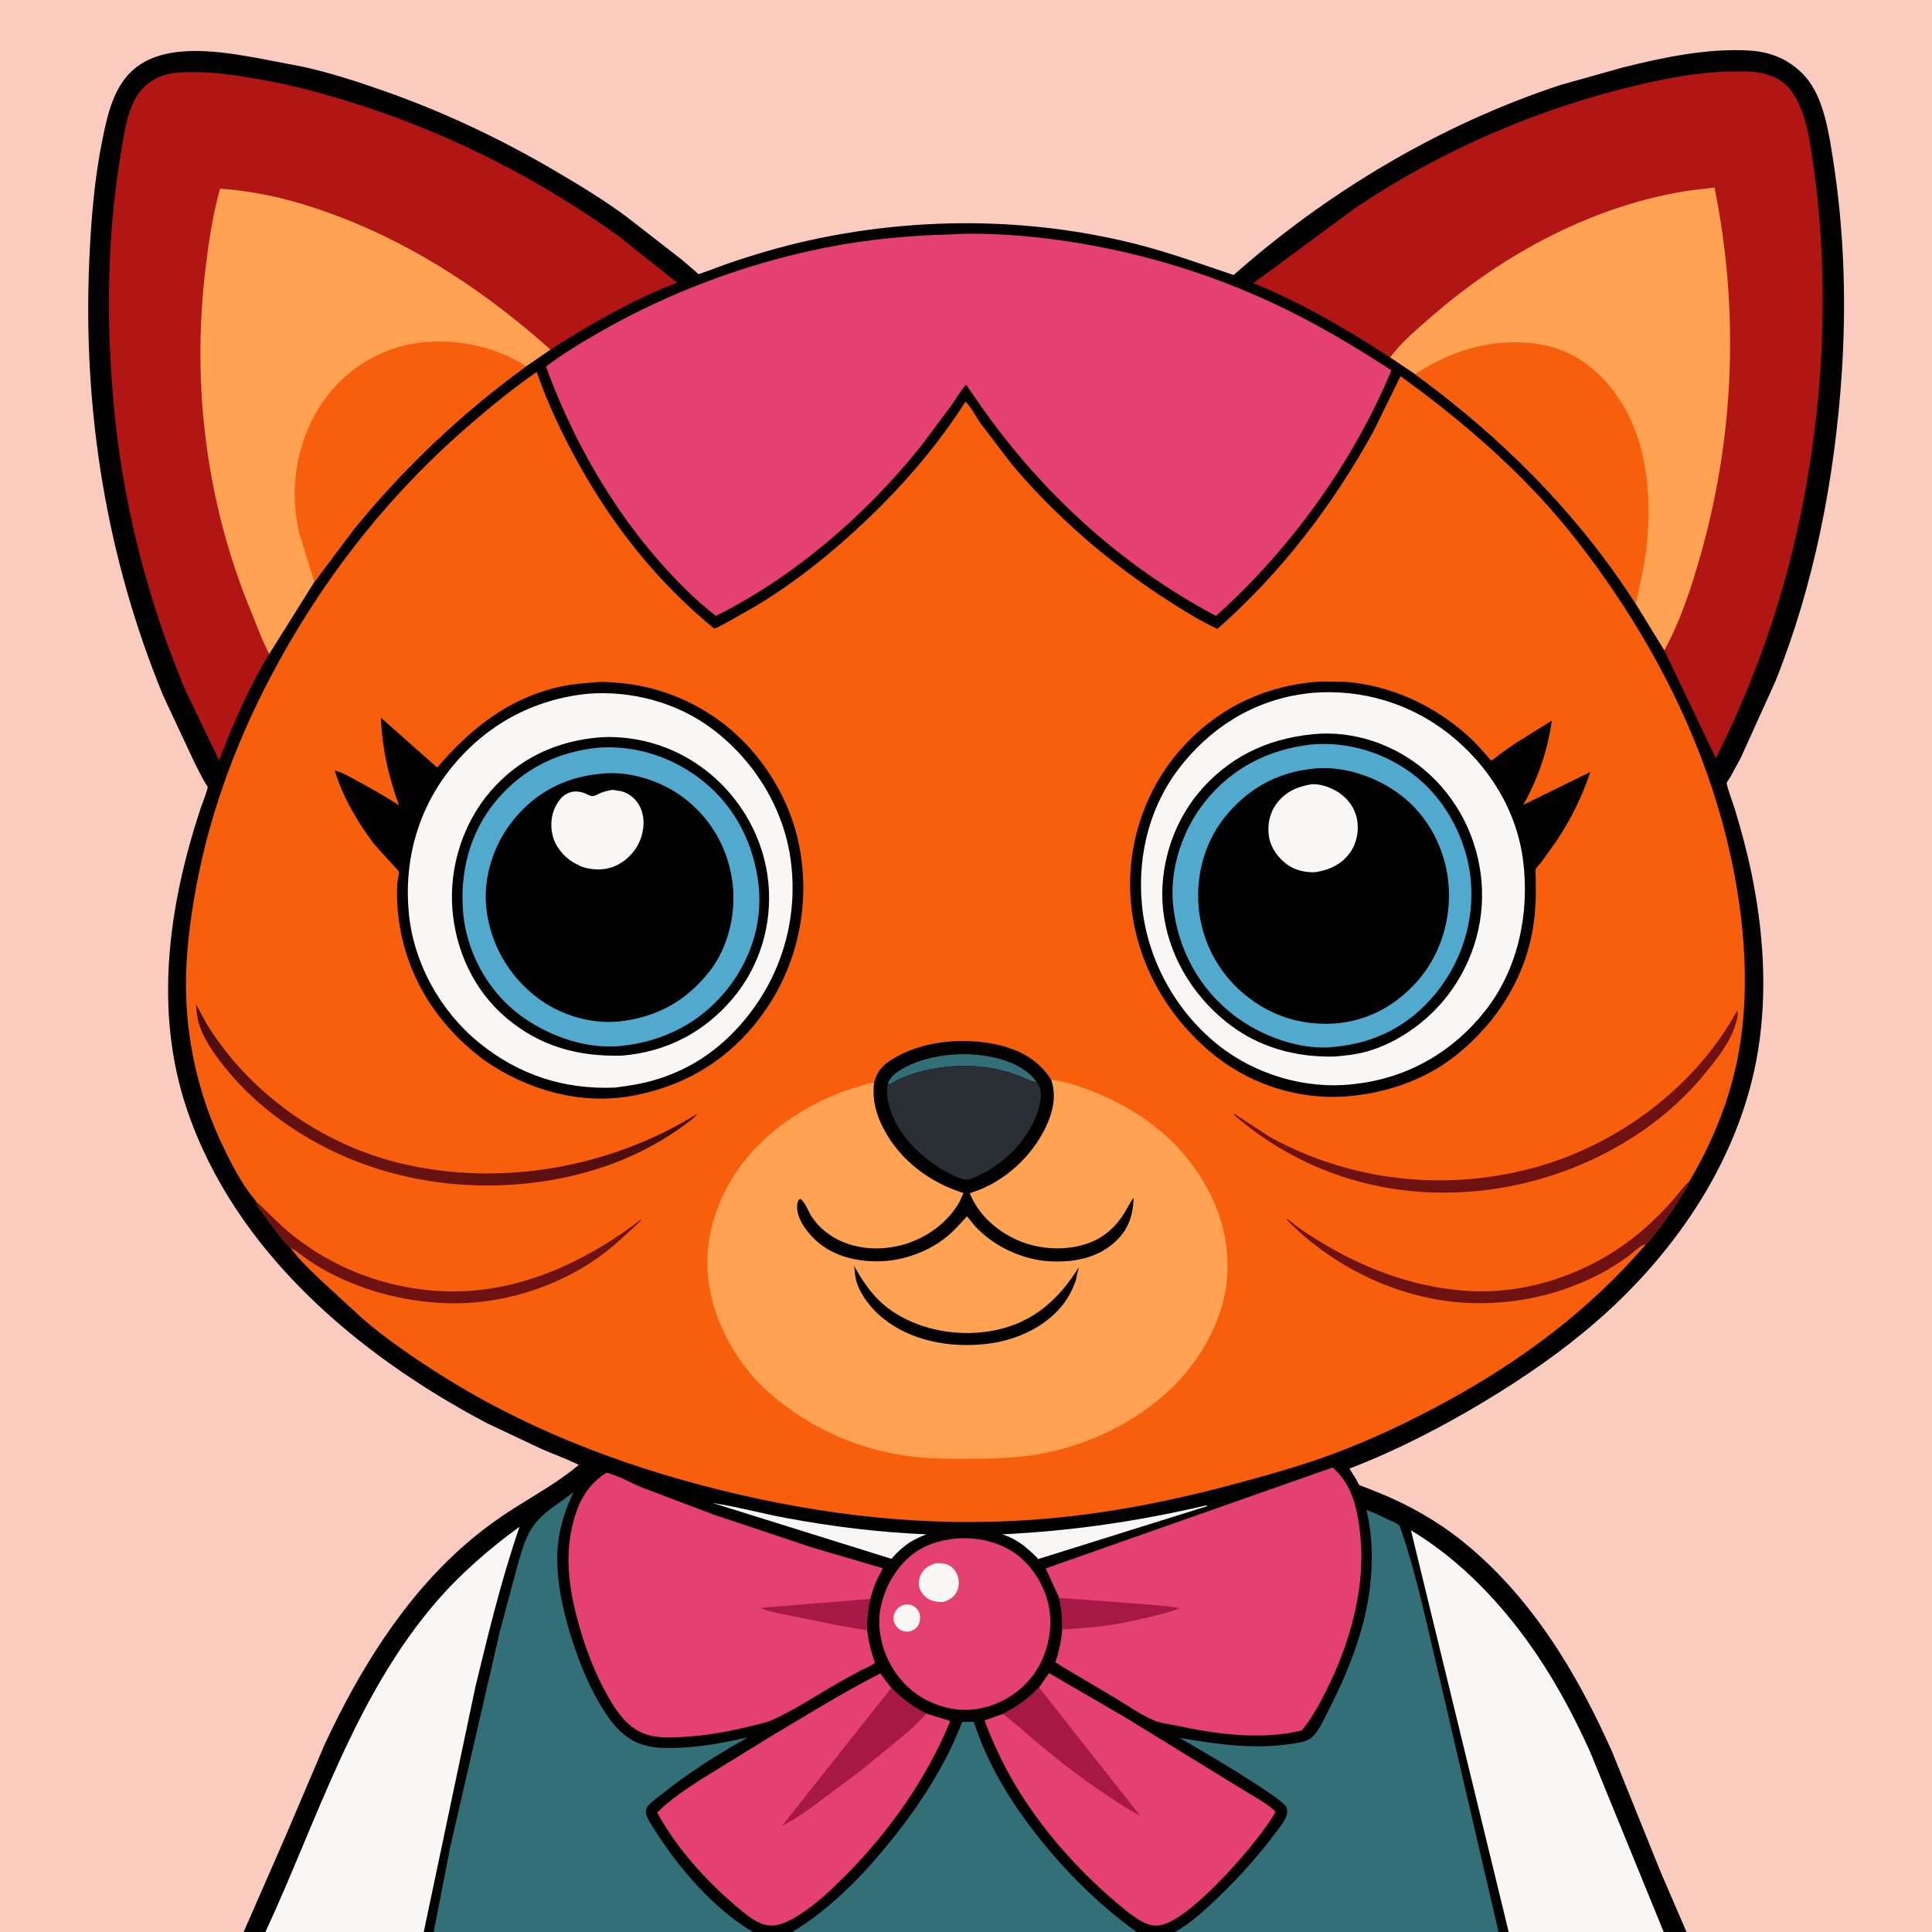
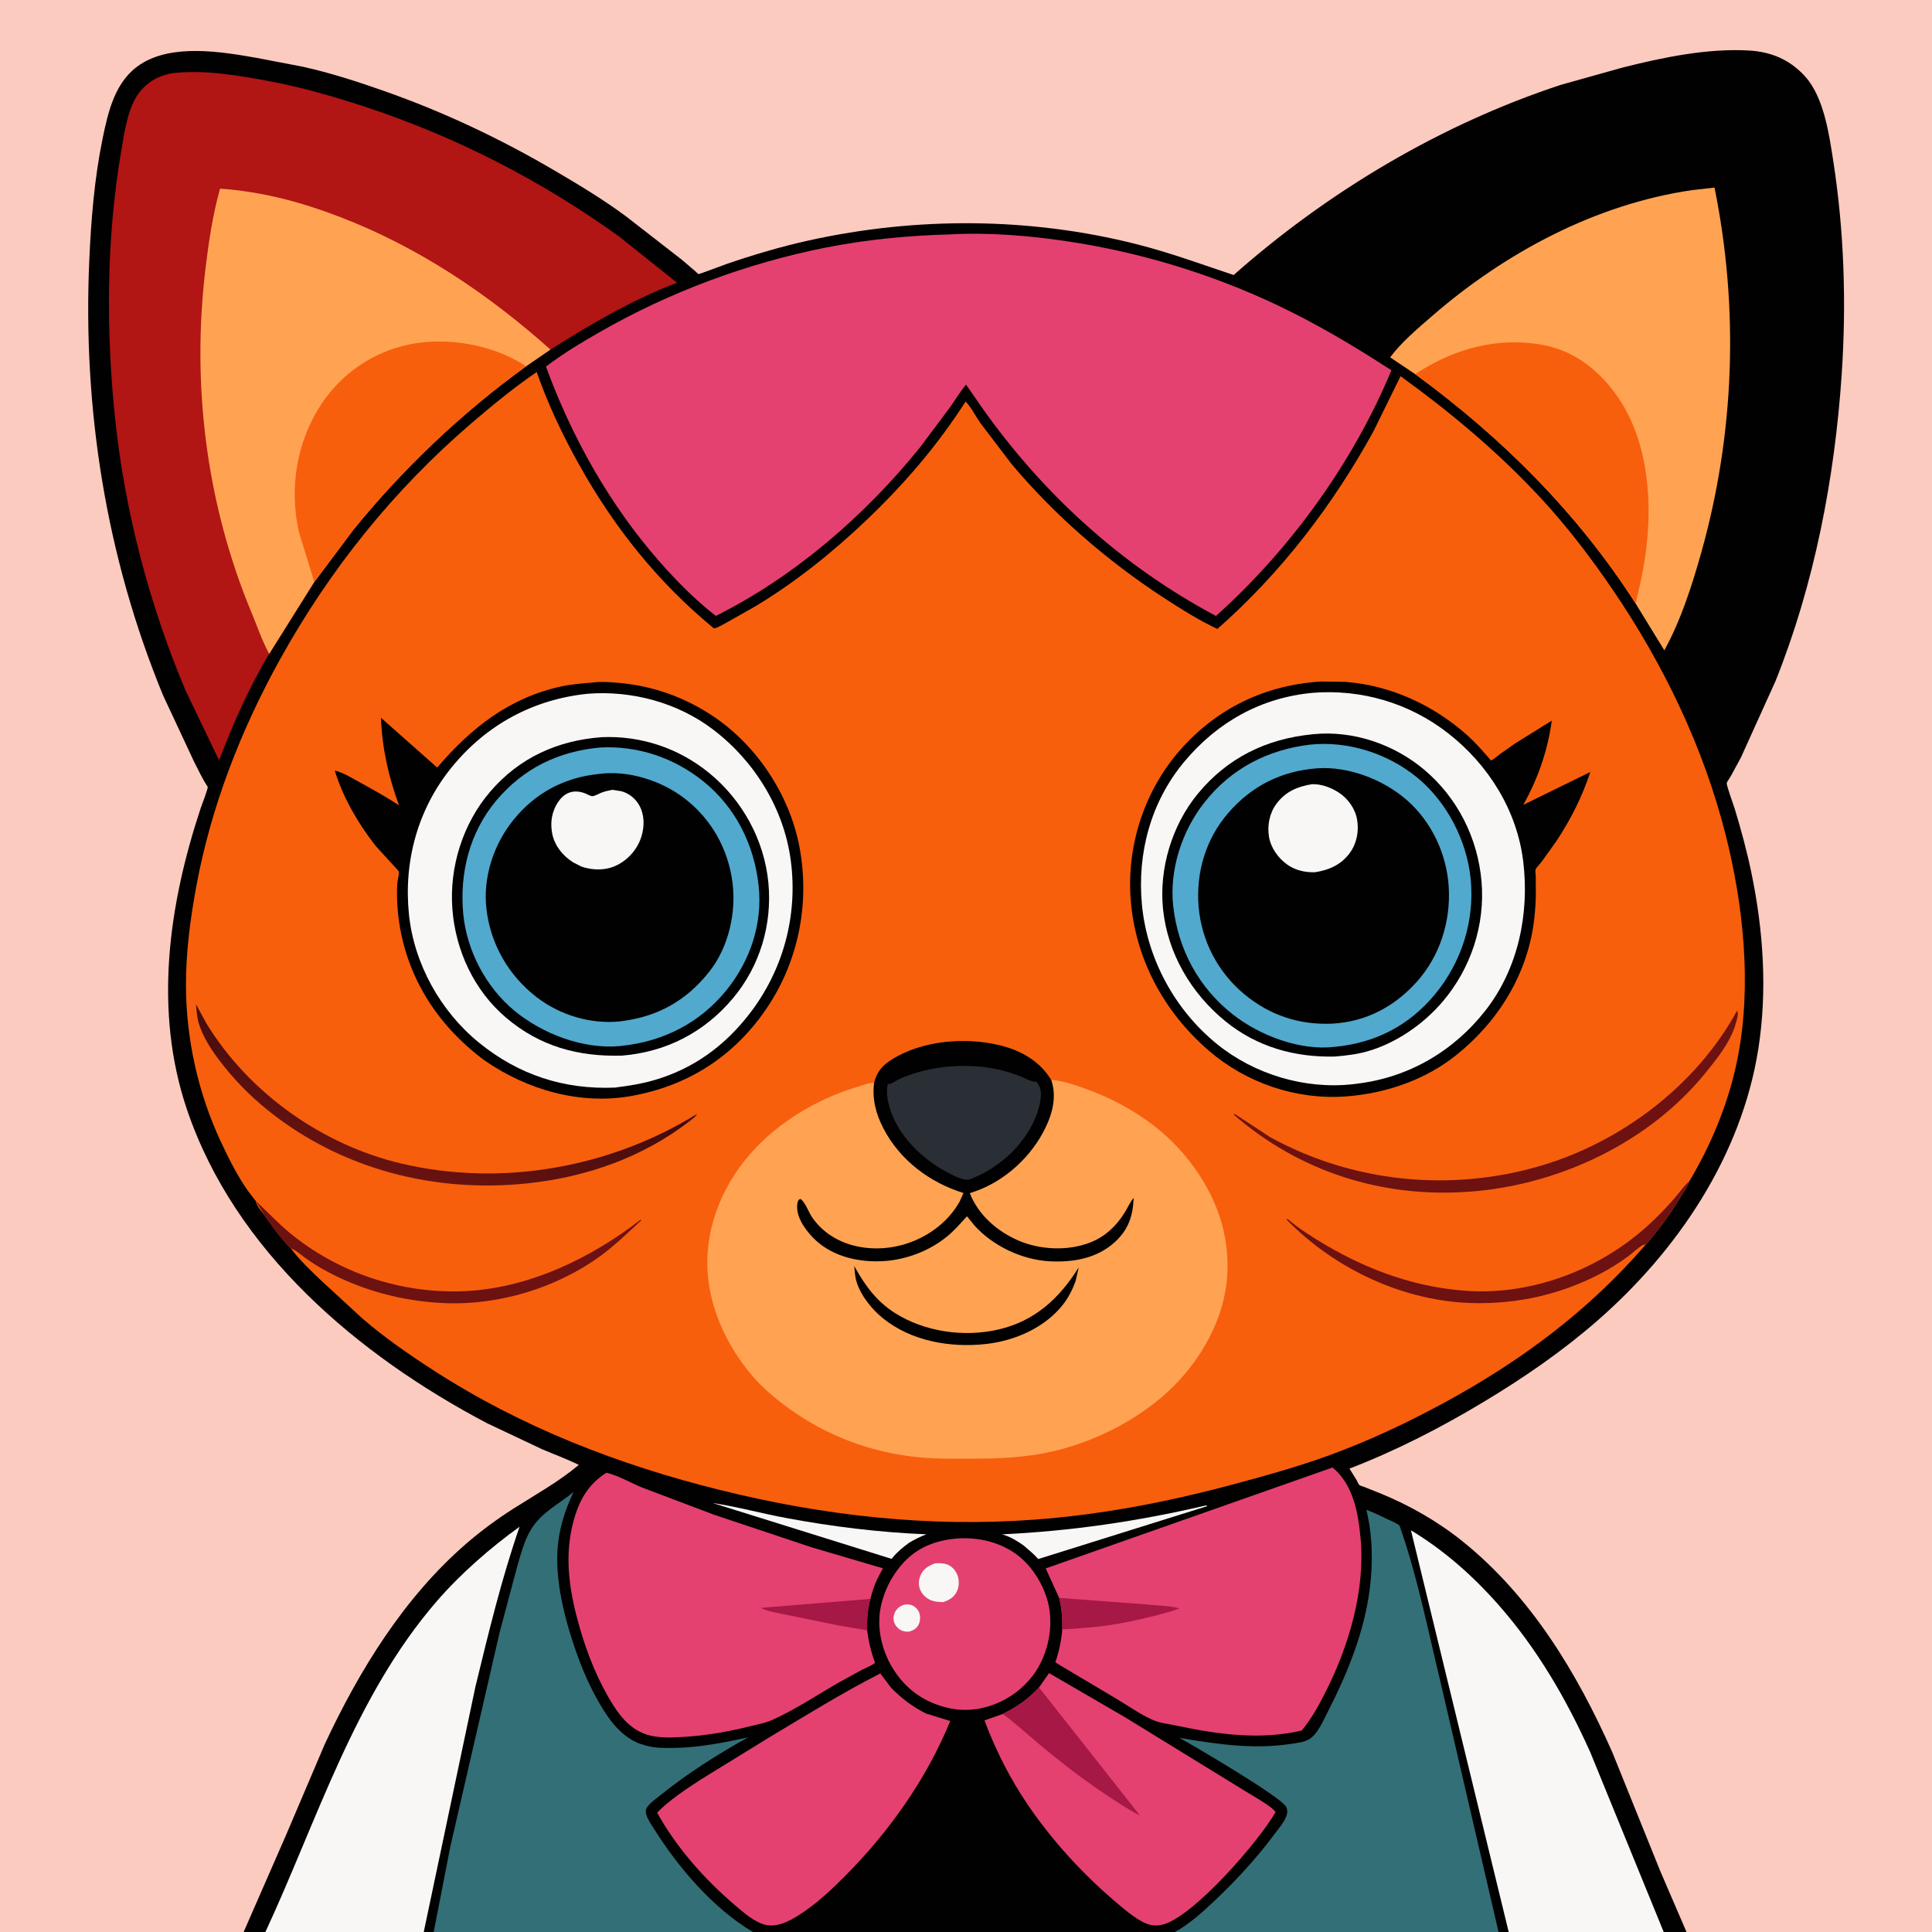
<svg xmlns="http://www.w3.org/2000/svg" version="1.1" style="display: block;" viewBox="0 0 2048 2048" width="1024" height="1024">
  <defs>
    <linearGradient id="Gradient1" gradientUnits="userSpaceOnUse" x1="465.608" y1="1128.21" x2="433.608" y2="1246.41">
      <stop class="stop0" offset="0" stop-opacity="1" stop-color="rgb(65,12,12)" />
      <stop class="stop1" offset="1" stop-opacity="1" stop-color="rgb(105,18,16)" />
    </linearGradient>
  </defs>
  <path transform="translate(0,0)" fill="rgb(1,1,1)" d="M 258.263 2048 L -0 2048 L 0 -0 L 2048 0 L 2048 2048 L 1787.78 2048 L 1763.6 2048 L 1599.28 2048 L 1588.53 2048 L 1245.54 2048 L 1204.91 2048 L 839.851 2048 L 798.121 2048 L 459.727 2048 L 449.184 2048 L 281.338 2048 L 258.263 2048 z" />
  <path transform="translate(0,0)" fill="rgb(248,247,246)" d="M 1276.61 1596.22 C 1279.02 1595.8 1277.91 1595.65 1279.96 1596.5 L 1101.94 1652.22 L 1100.74 1652.75 C 1095.9 1647.35 1090.37 1642.79 1084.87 1638.11 C 1078.11 1633.37 1071.58 1629.39 1063.68 1626.88 L 1062.28 1626.45 C 1134.98 1623.05 1205.72 1612.72 1276.61 1596.22 z" />
  <path transform="translate(0,0)" fill="rgb(248,247,246)" d="M 755.504 1593.25 C 781.414 1597.2 807.035 1604.22 832.809 1609.05 C 881.821 1618.25 932.136 1624.43 981.98 1626.43 C 975.555 1628.87 969.872 1631.7 963.957 1635.19 C 957.381 1639.93 951.397 1644.87 946.204 1651.12 L 945.104 1652.46 L 755.504 1593.25 z" />
  <path transform="translate(0,0)" fill="rgb(228,65,112)" d="M 1009.54 1631.36 C 1032.94 1628.6 1057.51 1633.35 1076.84 1647.18 C 1095.34 1660.41 1109.28 1684.25 1112.5 1706.63 C 1115.88 1730.1 1109.47 1756.43 1095.36 1775.46 C 1080.96 1794.9 1059.02 1808 1035.15 1811.69 C 1024.44 1813.13 1014.59 1812.79 1004.04 1810.25 C 979.147 1804.27 959.553 1790.11 946.209 1768.24 C 934.004 1748.23 928.577 1722.88 934.43 1699.89 C 937.885 1686.33 943.467 1674.56 951.957 1663.36 C 966.856 1643.7 985.513 1634.49 1009.54 1631.36 z" />
  <path transform="translate(0,0)" fill="rgb(248,247,246)" d="M 956.938 1701.5 C 960.078 1700.53 963.765 1700.36 966.825 1701.7 C 970.356 1703.25 973.423 1706.36 974.608 1710.07 C 975.787 1713.75 975.489 1718.95 973.619 1722.37 C 971.525 1726.21 968.548 1728.09 964.5 1729.37 C 962.127 1729.97 959.335 1729.54 957 1728.89 C 953.569 1727.94 950.032 1724.49 948.505 1721.35 C 946.841 1717.94 946.751 1714.01 948.102 1710.49 C 949.869 1705.88 952.575 1703.56 956.938 1701.5 z" />
  <path transform="translate(0,0)" fill="rgb(248,247,246)" d="M 991.089 1657.2 C 995.292 1656.96 999.448 1656.84 1003.5 1658.19 C 1008.51 1659.86 1012.37 1663.93 1014.5 1668.68 C 1016.87 1673.94 1016.99 1680.95 1014.66 1686.24 C 1011.65 1693.06 1006.81 1695.82 1000.05 1698.26 C 995.854 1698.23 991.713 1698.04 987.713 1696.65 C 982.429 1694.81 977.74 1690.43 975.474 1685.32 C 973.236 1680.27 973.736 1674.44 976.007 1669.5 C 979.162 1662.63 984.437 1659.82 991.089 1657.2 z" />
-   <path transform="translate(0,0)" fill="rgb(51,111,119)" d="M 839.851 2048 C 878.637 2024.43 911.105 1991.78 939.815 1956.89 C 967.516 1923.23 991.626 1887.99 1010.23 1848.41 L 1017.89 1830.79 C 1018.09 1830.28 1019.68 1825.63 1019.94 1825.46 C 1020.26 1825.26 1023.83 1825.37 1024.32 1825.36 L 1032.26 1825.18 C 1047.09 1871.05 1072.2 1911.66 1102.18 1949.17 C 1132.21 1986.73 1165.84 2019.77 1204.91 2048 L 839.851 2048 z" />
  <path transform="translate(0,0)" fill="rgb(228,65,112)" d="M 1101.41 1788.78 L 1112.03 1773.56 L 1192.72 1820.45 L 1317.07 1896.87 C 1324.23 1901.46 1348.06 1914.45 1352.14 1920.83 C 1334.64 1951.94 1265.41 2031.21 1233 2040.06 C 1224.19 2042.46 1216.95 2040.67 1209.24 2036.21 C 1198.47 2029.99 1188.42 2021.13 1179 2013.01 C 1142.54 1981.58 1107.64 1942.34 1081.98 1901.6 C 1066.42 1876.9 1053.86 1851.01 1043.58 1823.72 L 1063.03 1816.85 C 1078.37 1809.03 1089.57 1801.52 1101.41 1788.78 z" />
  <path transform="translate(0,0)" fill="rgb(166,24,69)" d="M 1101.41 1788.78 L 1102.07 1789.67 L 1208.45 1924.54 C 1196.84 1918.74 1185.75 1911.25 1174.91 1904.12 C 1148.75 1886.91 1123.89 1867.59 1099.87 1847.5 C 1087.63 1837.27 1075.85 1826.35 1063.03 1816.85 C 1078.37 1809.03 1089.57 1801.52 1101.41 1788.78 z" />
  <path transform="translate(0,0)" fill="rgb(228,65,112)" d="M 981.705 1816.46 L 1007.32 1824.32 C 982.177 1885.77 942.403 1941.91 895.622 1988.86 C 880.688 2003.85 864.861 2018.68 846.933 2030.04 C 836.627 2036.56 823.484 2043.56 810.959 2040.31 C 799.507 2037.34 788.614 2027.7 779.792 2020.2 C 747.219 1992.5 717.307 1958.97 696.562 1921.44 C 710.264 1907.66 726.888 1896.83 743.086 1886.24 L 814.617 1842.18 C 853.653 1818.83 892.61 1794.59 933.146 1773.91 L 944.793 1789.33 C 956.17 1800.66 967.317 1809.29 981.705 1816.46 z" />
-   <path transform="translate(0,0)" fill="rgb(166,24,69)" d="M 944.793 1789.33 C 956.17 1800.66 967.317 1809.29 981.705 1816.46 C 974.049 1826.09 963.394 1835 954 1842.99 L 910.418 1878.41 L 861.813 1914.76 C 851.246 1922.19 840.835 1929.87 829.061 1935.31 L 944.793 1789.33 z" />
  <path transform="translate(0,0)" fill="rgb(248,247,246)" d="M 281.338 2048 C 336.585 1929.1 375.807 1798.09 463.059 1697.31 C 488.282 1668.18 519.502 1640.97 550.762 1618.4 C 531.596 1673.72 517.806 1731.07 503.981 1787.92 L 449.184 2048 L 281.338 2048 z" />
  <path transform="translate(0,0)" fill="rgb(248,247,246)" d="M 1599.28 2048 L 1495.67 1622.2 C 1531.01 1643.48 1561.7 1670.78 1588.87 1701.67 C 1629.76 1748.16 1660.34 1801 1685.7 1857.3 L 1763.6 2048 L 1599.28 2048 z" />
  <path transform="translate(0,0)" fill="rgb(228,65,112)" d="M 919.19 1728.19 C 920.77 1740.3 923.359 1751.1 927.538 1762.56 L 926.494 1763.54 C 922.783 1766.18 917.395 1768.17 913.275 1770.28 L 889.7 1783.25 C 866.46 1796.5 842.825 1812.44 818.427 1823.3 C 811.335 1826.46 803.009 1827.95 795.46 1829.83 C 772.307 1835.6 748.836 1839.74 725 1841.18 C 713.523 1841.88 701.318 1842.46 690 1839.94 C 672.09 1835.95 659.975 1823.13 650.449 1808.19 C 634.338 1782.91 622.825 1754.15 614.534 1725.44 C 604.435 1690.47 598.241 1654.65 606.428 1618.61 C 611.916 1594.44 621.427 1574.6 642.811 1561.14 C 655.248 1563.98 668.697 1571.99 680.703 1576.87 L 757.951 1606.05 L 860.444 1640.26 L 935.864 1662.45 L 929.585 1674.61 C 926.548 1681.2 924.416 1687.88 922.63 1694.9 C 919.588 1706.31 918.878 1716.38 919.19 1728.19 z" />
  <path transform="translate(0,0)" fill="rgb(166,24,69)" d="M 919.19 1728.19 L 887.149 1722.74 L 836.562 1712.31 C 827.033 1710.3 814.924 1708.73 806.179 1704.42 L 922.63 1694.9 C 919.588 1706.31 918.878 1716.38 919.19 1728.19 z" />
  <path transform="translate(0,0)" fill="rgb(228,65,112)" d="M 1122.76 1693.83 L 1108.49 1662.59 L 1412.55 1555.61 C 1434.57 1573.87 1439.73 1603.45 1442.25 1630.53 C 1447.36 1685.35 1430.04 1744.31 1405.52 1792.84 C 1398.18 1807.36 1390.33 1821.81 1379.92 1834.38 C 1336.59 1844.82 1290.21 1838.46 1247.12 1829.23 C 1239.29 1827.56 1229.56 1826.56 1222.27 1823.35 C 1209.14 1817.57 1196.2 1808.43 1183.83 1801.01 L 1125 1766.05 L 1118.74 1762.09 C 1122.62 1750.52 1125.15 1739.11 1126.06 1726.92 C 1126.2 1715.44 1125.56 1705 1122.76 1693.83 z" />
  <path transform="translate(0,0)" fill="rgb(166,24,69)" d="M 1122.76 1693.83 L 1216.68 1700.87 C 1227.32 1701.97 1240.07 1702.19 1250.35 1704.96 C 1239.32 1709.16 1227.46 1711.95 1216 1714.76 C 1193.79 1720.21 1171.8 1724.1 1148.96 1725.67 C 1141.64 1726.17 1133.36 1727.3 1126.06 1726.92 C 1126.2 1715.44 1125.56 1705 1122.76 1693.83 z" />
  <path transform="translate(0,0)" fill="rgb(51,111,119)" d="M 1245.54 2048 C 1261.39 2039.14 1274.99 2026.68 1288.14 2014.27 C 1310.67 1993.02 1332.22 1969.5 1350.73 1944.64 C 1355.22 1938.61 1361.66 1931.25 1363.96 1924.13 C 1364.87 1921.34 1364.76 1917.81 1363.33 1915.23 C 1357.47 1904.59 1265.42 1850.41 1250.13 1842.2 C 1290 1848.81 1327.82 1854.71 1368.14 1848.63 C 1374.98 1847.6 1383.41 1846.85 1389.14 1842.74 C 1397.33 1836.86 1402.82 1823.72 1407.38 1814.8 C 1428.39 1773.83 1446.09 1730.48 1451.99 1684.5 C 1455.54 1656.79 1455.02 1627.76 1448.43 1600.5 C 1456.23 1603.25 1463.53 1606.92 1470.97 1610.51 C 1475.07 1612.48 1480.04 1614.3 1483.56 1617.19 C 1502.38 1670.43 1513.47 1727.21 1526.77 1782.08 L 1588.53 2048 L 1245.54 2048 z" />
  <path transform="translate(0,0)" fill="rgb(51,111,119)" d="M 459.727 2048 L 477.361 1957.51 L 529.74 1729.95 L 548.6 1659.26 C 552.387 1646.6 555.792 1633.13 562.655 1621.71 C 573.926 1602.96 591.949 1594.9 608.107 1581.43 C 599.606 1598.97 593.414 1617.96 591.433 1637.44 C 587.756 1673.6 598.284 1715.19 610.114 1749.19 C 617.019 1769.03 625.19 1788.13 635.838 1806.28 C 645.503 1822.75 656.871 1838.56 674.625 1846.91 C 677.657 1848.33 680.785 1849.26 684 1850.16 L 685.629 1850.64 C 694.411 1853.03 704.624 1853.03 713.668 1852.91 C 740.65 1852.55 766.652 1847.39 792.901 1841.71 C 760.308 1859.87 728.503 1879.98 699.486 1903.48 C 695.394 1906.8 686.387 1912.81 684.884 1918.05 C 683.089 1924.31 690.541 1934.26 693.795 1939.43 C 719.551 1980.35 756.206 2023.11 798.121 2048 L 459.727 2048 z" />
-   <path transform="translate(0,0)" fill="rgb(177,21,20)" d="M 1473.61 378.796 C 1427.62 349.079 1379.55 320.64 1328.64 300.187 L 1436.78 220.331 C 1528.4 158.894 1633.58 113.5 1741.08 89.023 C 1771.8 82.029 1803.63 76.187 1835.2 75.821 C 1844.35 75.715 1853.83 75.454 1862.9 76.747 C 1877.41 78.818 1890.44 84.791 1899.17 96.812 C 1914.66 118.143 1918.68 150.262 1922.32 175.7 C 1931.68 241.219 1933.9 309.913 1930.66 376 C 1928.49 420.131 1923.21 464.522 1915.85 508.063 C 1898.33 611.651 1866.03 709.998 1818.86 803.823 L 1764.27 689.373 L 1733.86 639.816 C 1672.59 544.01 1591.71 463.446 1500.14 396.589 L 1473.61 378.796 z" />
  <path transform="translate(0,0)" fill="rgb(255,163,83)" d="M 1473.61 378.796 C 1485.61 362.645 1502.57 348.49 1517.72 335.31 C 1595.13 267.986 1691.58 216.316 1793.84 201.525 L 1817.45 198.846 C 1843.51 327.303 1838.81 460.002 1803.33 586.064 C 1793.5 620.981 1781.8 657.463 1764.27 689.373 L 1733.86 639.816 C 1672.59 544.01 1591.71 463.446 1500.14 396.589 L 1473.61 378.796 z" />
  <path transform="translate(0,0)" fill="rgb(247,95,13)" d="M 1500.14 396.589 C 1540.97 369.534 1588.53 356.367 1637.28 365.995 C 1671.44 372.742 1698.41 395.513 1717.08 424.062 C 1752.36 478.012 1752.76 553.82 1739.58 614.693 L 1733.86 639.816 C 1672.59 544.01 1591.71 463.446 1500.14 396.589 z" />
  <path transform="translate(0,0)" fill="rgb(177,21,20)" d="M 285.398 693.101 C 263.971 728.575 247.093 767.318 232.218 805.931 L 196.915 732.447 C 158.784 642.408 132.641 543.254 122.271 446 C 112.235 351.869 112.495 253.959 128.432 160.531 C 131.856 140.457 135.448 112.797 148.698 96.712 C 158.326 85.026 171.664 78.559 186.628 77.191 C 220.003 74.14 254.335 80.227 287.022 86.365 C 319.78 92.515 351.882 101.779 383.555 112.063 C 481.142 143.751 573.079 190.823 656.33 250.739 L 717.776 299.74 C 670.356 317.574 626.245 343.674 583.49 370.564 L 557.667 388.28 C 489.757 437.386 427.535 496.33 374.708 561.38 L 333.121 616.946 L 285.398 693.101 z" />
  <path transform="translate(0,0)" fill="rgb(255,163,83)" d="M 285.398 693.101 L 284.837 692.137 C 277.717 678.959 272.515 663.544 266.731 649.655 C 218.836 534.639 203.058 409.169 217.715 285.693 C 221.106 257.121 225.455 227.72 233.273 199.977 C 277.832 203.139 318.397 213.93 360 229.846 C 443.133 261.651 517.369 311.514 583.49 370.564 L 557.667 388.28 C 489.757 437.386 427.535 496.33 374.708 561.38 L 333.121 616.946 L 285.398 693.101 z" />
  <path transform="translate(0,0)" fill="rgb(247,95,13)" d="M 333.121 616.946 L 316.811 563.716 C 306.521 517.835 314.259 468.944 339.966 429.407 C 361.388 396.459 394.976 373.185 433.5 365.185 C 474.053 356.763 522.961 365.253 557.667 388.28 C 489.757 437.386 427.535 496.33 374.708 561.38 L 333.121 616.946 z" />
  <path transform="translate(0,0)" fill="rgb(228,65,112)" d="M 1006.48 248.5 C 1047.86 246.179 1091.09 249.745 1132 255.905 C 1208.36 267.402 1283.55 290.158 1353.42 323.219 C 1395.69 343.217 1435.8 367.068 1474.95 392.548 C 1434.26 490.462 1367.81 582.228 1289.01 652.968 C 1186 598.211 1099.47 518.156 1033.88 421.875 L 1024.05 407.723 C 1017.86 414.939 1012.88 423.517 1007.38 431.295 L 975.415 474.038 C 917.17 546.316 842.206 611.275 758.825 652.904 C 736.733 635.749 716.826 615.543 698.422 594.531 C 646.14 534.84 605.865 463.028 578.769 388.601 C 596.972 374.619 616.505 363.055 636.389 351.657 C 709.791 309.58 792.363 278.882 875.321 262.444 C 918.354 253.916 962.664 249.692 1006.48 248.5 z" />
  <path transform="translate(0,0)" fill="rgb(252,203,192)" d="M 258.263 2048 L -0 2048 L 0 -0 L 2048 0 L 2048 2048 L 1787.78 2048 L 1760.18 1983.99 L 1709.17 1857.59 C 1671.73 1773.22 1622.77 1691.95 1549.93 1633.52 C 1523.45 1612.28 1493.09 1595.1 1461.69 1582.41 L 1445.77 1576.09 C 1444.91 1575.75 1441.65 1574.82 1441.01 1574.22 C 1439.99 1573.25 1438.67 1570.03 1437.9 1568.69 L 1430.49 1556.78 C 1480.08 1537.68 1527.52 1513.28 1573.01 1485.91 C 1615.5 1460.34 1655.9 1432.59 1693.31 1399.95 C 1778.39 1325.74 1845.95 1225.28 1863.86 1112.11 C 1873.64 1050.26 1869.22 986.14 1856.53 925.062 C 1851.78 902.195 1845.62 879.427 1838.81 857.091 C 1837.51 852.849 1830.05 832.744 1830.44 830.087 C 1830.63 828.76 1833.43 825.001 1834.28 823.559 L 1845.33 803.248 L 1881.96 722.335 C 1923.23 619.607 1944.88 507.043 1952.27 396.881 C 1957.33 321.494 1954.92 245.293 1943.33 170.6 C 1938.99 142.598 1933.47 103.468 1913.82 81.405 C 1897.84 63.47 1877.93 54.974 1854.16 53.559 C 1810.33 50.948 1762.49 60.869 1720.18 71.571 L 1654.5 89.961 C 1527.38 131.798 1407.84 202.98 1307.72 291.531 C 1273.51 280.084 1239.79 267.699 1204.74 258.826 C 1091.61 230.181 971.667 229.716 857.876 254.774 C 828.105 261.33 798.413 270.126 769.59 280.058 C 766.382 281.163 741.319 290.715 740.392 290.521 C 739.985 290.435 737.346 287.806 736.979 287.481 L 722.891 275.411 L 663.539 229.28 C 639.608 211.568 613.916 196.066 588.258 181.012 C 530.267 146.986 470.305 118.629 406.829 96.331 C 378.473 86.369 349.667 77.046 320.282 70.575 L 272.266 61.393 C 234.572 54.761 182.663 46.112 148.722 68.29 C 121.99 85.757 114.734 117.848 108.708 147.204 C 100.102 189.123 96.541 232.902 94.649 275.626 C 87.639 433.909 112.435 590.26 172.815 737.022 L 205.997 808 C 210.515 816.651 214.672 825.857 220.11 833.967 C 220.987 835.275 213.788 853.505 212.801 856.484 C 178.688 959.358 162.729 1071.27 198.161 1176.06 C 249.008 1326.43 379.324 1436.45 515.988 1508.53 L 574.58 1536.22 C 587.53 1541.75 600.931 1546.61 613.545 1552.85 C 591.9 1571 567.91 1584.15 544.244 1599.23 C 526.554 1610.51 509.789 1622.85 493.929 1636.6 C 428.072 1693.67 380.711 1770.8 344.184 1849.06 L 303.163 1945.38 L 258.263 2048 z" />
  <path transform="translate(0,0)" fill="rgb(247,95,13)" d="M 271.168 1273.19 L 262.642 1262.16 C 251.53 1246.15 242.701 1228.59 234.432 1210.99 C 210.432 1159.88 197.611 1103.19 197.138 1046.72 C 196.838 1010.91 201.599 974.548 208.109 939.4 C 223.704 855.209 255.211 774.07 296.641 699.311 C 349.699 603.569 417.074 519.536 500.286 448.19 C 522.373 429.252 544.908 410.809 568.918 394.338 C 580.662 428.193 596.51 461.533 613.995 492.78 C 651.441 559.698 697.494 617.318 756.789 666.143 L 758.176 665.884 C 762.1 664.667 766.457 661.884 770.206 659.975 L 800.359 642.926 C 843.081 617.262 882.274 585.796 918.304 551.5 C 958.258 513.469 993.747 472.26 1023.5 425.734 C 1029.4 431.361 1034.44 441.662 1039.26 448.493 L 1072.35 491.914 C 1118.07 546.444 1174.06 594.828 1233.62 633.668 C 1251.77 645.501 1270.86 657.512 1290.47 666.687 C 1357.72 607.67 1412.98 535.392 1455.98 457.115 L 1484.64 398.784 C 1538.08 437.381 1588.63 479.72 1633.47 528.155 C 1661.21 558.114 1686.62 591.45 1709.59 625.182 C 1763.3 704.057 1805.67 791.878 1829.16 884.574 C 1848.08 959.245 1856.99 1043.9 1842.25 1120.17 C 1833.26 1166.68 1815.02 1211.46 1790.85 1252.05 C 1788.71 1258.1 1784.95 1263.14 1781.66 1268.61 C 1770.87 1286.53 1758.65 1303.32 1744.91 1319.09 L 1744.66 1319.19 C 1684.15 1389.29 1612.47 1442.62 1531.35 1486.7 C 1492 1508.07 1451.6 1527.14 1409.5 1542.52 C 1375.73 1554.85 1340.42 1564.61 1305.71 1573.89 C 1236.51 1592.4 1167.57 1605.67 1096.05 1610.92 C 983.54 1619.18 873.133 1606.64 763.907 1579.62 C 655.995 1552.92 552.237 1512.73 458.664 1452.07 C 432.946 1435.4 407.274 1417.62 384.053 1397.57 L 340.242 1357.24 C 329.261 1346.71 317.233 1335.47 308.203 1323.22 C 297.779 1312.94 288.783 1299.92 280.188 1288.08 C 276.659 1283.22 272.547 1279.21 271.168 1273.19 z" />
-   <path transform="translate(0,0)" fill="rgb(109,17,17)" d="M 271.168 1273.19 C 284.549 1285.55 296.714 1298.79 311.062 1310.12 C 362.007 1350.35 426.079 1371.21 490.913 1368.74 C 559.404 1366.13 626.099 1334.1 679.5 1292.61 L 679.5 1293.86 C 665.489 1306.78 651.751 1320.27 636.322 1331.5 C 589.974 1365.24 529.032 1383.76 471.686 1381.38 C 426.076 1379.49 381.335 1367.47 341.5 1344.93 C 334.702 1341.09 328.225 1336.77 321.912 1332.18 C 317.523 1328.99 313.367 1325.04 308.203 1323.22 C 297.779 1312.94 288.783 1299.92 280.188 1288.08 C 276.659 1283.22 272.547 1279.21 271.168 1273.19 z" />
+   <path transform="translate(0,0)" fill="rgb(109,17,17)" d="M 271.168 1273.19 C 284.549 1285.55 296.714 1298.79 311.062 1310.12 C 362.007 1350.35 426.079 1371.21 490.913 1368.74 C 559.404 1366.13 626.099 1334.1 679.5 1292.61 L 679.5 1293.86 C 665.489 1306.78 651.751 1320.27 636.322 1331.5 C 589.974 1365.24 529.032 1383.76 471.686 1381.38 C 426.076 1379.49 381.335 1367.47 341.5 1344.93 C 334.702 1341.09 328.225 1336.77 321.912 1332.18 C 317.523 1328.99 313.367 1325.04 308.203 1323.22 C 297.779 1312.94 288.783 1299.92 280.188 1288.08 z" />
  <path transform="translate(0,0)" fill="rgb(109,17,17)" d="M 1790.85 1252.05 C 1788.71 1258.1 1784.95 1263.14 1781.66 1268.61 C 1770.87 1286.53 1758.65 1303.32 1744.91 1319.09 L 1744.66 1319.19 C 1743.34 1319.28 1742.21 1319.41 1741 1320.07 C 1736.06 1322.82 1731.07 1327.93 1726.44 1331.34 C 1716.97 1338.33 1706.71 1344.84 1696.27 1350.28 C 1654.88 1371.86 1610.55 1382.02 1563.91 1381.37 C 1489.78 1380.34 1415.49 1345.84 1364.08 1293 L 1364.5 1291.81 C 1377.38 1302.88 1391.17 1311.43 1405.8 1320.04 C 1452 1347.21 1502.69 1365.19 1556.4 1368.46 C 1626.38 1372.73 1697.7 1344.68 1748.8 1297.34 C 1757.86 1288.94 1766.52 1280.02 1774.61 1270.69 C 1780.08 1264.39 1784.56 1257.61 1790.85 1252.05 z" />
  <path transform="translate(0,0)" fill="rgb(109,17,17)" d="M 1841.3 1071.5 C 1841.99 1072.38 1842.12 1073.38 1842.14 1074.5 C 1842.19 1078.04 1840.64 1082.73 1839.65 1086.11 C 1833.98 1105.29 1819.34 1123.29 1806.81 1138.58 C 1748.71 1209.55 1657.33 1253.61 1566.5 1262.48 C 1474.31 1271.48 1385.44 1246.05 1313.89 1186.75 L 1308.09 1181.81 L 1308.5 1180.62 L 1346.29 1205.35 C 1433.72 1253.54 1537.67 1263.94 1633.2 1235.78 C 1718.84 1210.55 1798.26 1150.39 1841.3 1071.5 z" />
  <path transform="translate(0,0)" fill="url(#Gradient1)" d="M 207.688 1064.5 L 219.095 1085.38 C 264.25 1158.93 341.9 1213.73 425.657 1233.45 C 531.427 1258.37 646.696 1237.92 738.891 1180.81 C 737.155 1184.12 733.417 1186.5 730.542 1188.82 C 681.203 1226.84 621.956 1247.6 560.306 1254.29 C 461.272 1265.04 361.518 1239.57 283.5 1176.58 C 264.454 1161.2 247.19 1143.5 232.479 1123.93 C 223.562 1112.06 215.105 1099.18 210.741 1084.86 C 208.768 1078.39 208.397 1071.21 207.688 1064.5 z" />
  <path transform="translate(0,0)" fill="rgb(1,1,1)" d="M 1400.28 722.424 L 1425.85 722.792 C 1474.06 726.314 1520.31 747.789 1556.02 780.012 C 1564.89 788.023 1572.71 797.112 1580.5 806.156 C 1584.1 804.584 1587.37 801.394 1590.51 799.01 L 1606.2 788.017 L 1644.93 763.903 C 1640.72 795.463 1630.28 825.488 1614.72 853.199 L 1685.81 818.341 C 1677.21 844.474 1665.16 868.443 1650 891.396 L 1634.08 913.655 C 1632.62 915.554 1628.4 919.783 1627.72 921.859 C 1627.33 923.044 1627.92 927.039 1627.96 928.441 L 1628.05 948.765 C 1627.96 956.854 1627.32 964.959 1626.46 973.002 C 1620.23 1031.04 1589.02 1082.11 1543.96 1118.22 C 1511.19 1144.68 1468.86 1159.09 1427.16 1162.22 C 1374.3 1166.19 1321.3 1148.2 1281.26 1113.63 C 1233.28 1072.2 1202.74 1015.1 1198.43 951.591 C 1194.61 895.296 1213.46 837.83 1250.73 795.368 C 1290.04 750.581 1340.98 726.177 1400.28 722.424 z" />
  <path transform="translate(0,0)" fill="rgb(248,247,246)" d="M 1391.71 734.405 L 1391.75 734.39 C 1443.4 730.407 1494.09 745.28 1535.05 777.264 C 1577.75 810.594 1608.08 858.931 1614.68 913.188 C 1621.39 968.416 1609.43 1026.84 1574.55 1071.28 C 1540.58 1114.56 1492.86 1142.35 1438.24 1148.77 L 1434.01 1149.32 C 1383.19 1154.96 1329.65 1138.89 1289.99 1106.7 C 1245.42 1070.52 1216.04 1016.5 1210.53 959.295 C 1205.27 904.59 1219.85 850.041 1255.29 807.572 C 1290.49 765.389 1336.82 739.454 1391.71 734.405 z" />
  <path transform="translate(0,0)" fill="rgb(1,1,1)" d="M 1391.11 778.407 L 1392 778.29 C 1434.17 774.042 1477.53 788.835 1509.7 815.907 C 1545.03 845.64 1566.58 888.554 1570.48 934.436 C 1574.4 980.586 1559.22 1026.51 1529.26 1061.77 C 1508.84 1085.8 1479.43 1106.13 1448.89 1114.65 C 1437.85 1117.73 1426.63 1118.97 1415.25 1119.97 C 1372.66 1121.01 1332.54 1109.86 1299.17 1082.74 C 1262.6 1053.03 1237.69 1010.64 1232.84 963.498 C 1228.46 920.896 1242.36 874.695 1269.66 841.508 C 1301.13 803.27 1342.47 783.16 1391.11 778.407 z" />
  <path transform="translate(0,0)" fill="rgb(81,169,206)" d="M 1388.5 789.363 C 1428.81 785.109 1471.03 798.632 1502.23 824.198 C 1533.83 850.091 1554.85 890.987 1558.95 931.519 C 1563.41 975.746 1549.45 1019.84 1521.14 1054.02 C 1493.49 1087.4 1458 1105.42 1415.24 1109.67 C 1378.38 1114.12 1335.67 1097.91 1307.04 1075.49 C 1270.68 1047.02 1249.03 1006.7 1243.72 961.101 C 1239.23 922.523 1252.91 880.701 1276.84 850.481 C 1305.17 814.695 1343.55 794.796 1388.5 789.363 z" />
  <path transform="translate(0,0)" fill="rgb(1,1,1)" d="M 1396.51 814.419 C 1429.47 812.193 1466.13 826.296 1490.86 847.741 C 1517.51 870.851 1533.56 905.163 1535.71 940.17 C 1537.95 976.766 1526.31 1013.56 1501.72 1040.9 C 1477.92 1067.36 1447.71 1083.24 1411.98 1085.12 C 1377.15 1086.61 1346.04 1076.25 1319.13 1054 C 1291.05 1030.8 1273.6 997.224 1270.57 960.977 C 1267.57 925.189 1278.11 889.502 1301.69 862.137 C 1326.76 833.038 1358.34 817.248 1396.51 814.419 z" />
  <path transform="translate(0,0)" fill="rgb(248,247,246)" d="M 1390.71 831.28 C 1400.36 830.878 1411.01 834.841 1419 840.053 C 1428.8 846.449 1436.42 856.867 1438.52 868.511 C 1440.73 880.771 1438.32 893.787 1431.01 903.923 C 1421.92 916.532 1409.01 922.327 1393.95 924.6 C 1383.48 924.904 1373.04 922.619 1364.42 916.408 C 1354.84 909.509 1347.16 898.859 1345.2 887.091 C 1343.21 875.163 1345.67 862.172 1352.86 852.364 C 1362.52 839.197 1375.14 833.803 1390.71 831.28 z" />
  <path transform="translate(0,0)" fill="rgb(1,1,1)" d="M 629.13 723.42 C 637.38 722.289 646.703 723.115 655 723.797 C 691.532 726.799 725.641 738.921 756.127 759.35 C 802.453 790.394 836.969 842.758 847.397 897.491 C 858.765 957.156 846.552 1019.18 812.254 1069.5 C 777.848 1119.98 729.375 1150.96 669.5 1161.74 C 614.972 1171.56 558.432 1155.26 513.554 1124.02 C 462.013 1085.95 428.316 1031.67 421.846 967.439 C 420.825 957.299 420.528 946.684 421.145 936.5 C 421.327 933.502 423.342 926.291 422.723 923.846 C 422.445 922.747 400.474 899.691 396.653 894.734 C 378.955 871.774 363.356 844.738 354.879 816.846 C 363.464 818.814 372.353 824.374 380.057 828.578 C 394.609 836.52 409.093 844.576 422.969 853.658 C 411.763 823.299 405.126 793.192 403.777 760.816 L 463.448 813.647 C 499.129 771.842 539.95 739.526 594.984 727.639 C 606.117 725.234 617.805 724.345 629.13 723.42 z" />
  <path transform="translate(0,0)" fill="rgb(248,247,246)" d="M 623.17 735.4 C 669.677 731.777 718.27 744.784 755.651 773.148 C 799.819 806.662 831.042 857.148 838.291 912.397 C 845.936 970.658 830.194 1028.7 794.164 1075.09 C 767.757 1109.1 734.711 1133.09 693.155 1145.09 C 679.627 1149 665.853 1151.1 651.918 1152.89 C 598.053 1155.18 549.907 1139.5 507.924 1105.41 C 467.09 1072.26 438.893 1021.74 433.517 969.411 C 427.704 912.83 442.921 857.307 479.068 813.042 C 515.733 768.142 565.426 741.258 623.17 735.4 z" />
  <path transform="translate(0,0)" fill="rgb(1,1,1)" d="M 638.143 781.416 C 679.539 779.739 719.154 792.977 751.364 819.099 C 786.695 847.751 810.143 890.231 814.507 935.68 C 818.763 979.993 805.462 1024.43 776.699 1058.52 C 746.331 1094.5 706.105 1115.17 659.25 1119.01 C 612.879 1120.26 572.321 1109.28 536.439 1078.79 C 502.52 1049.96 482.903 1007.64 479.536 963.592 C 476.132 919.052 490.699 872.798 519.848 838.924 C 550.771 802.989 591.406 784.801 638.143 781.416 z" />
  <path transform="translate(0,0)" fill="rgb(81,169,206)" d="M 636.337 792.386 C 676.066 790.288 714.367 803.21 745.406 828.118 C 779.776 855.7 799.413 895.335 804.166 938.638 C 808.583 978.885 795.274 1018.53 770.043 1049.68 C 741.986 1084.31 703.107 1104.08 659.11 1108.61 L 657.804 1108.82 C 618.615 1112.65 575.166 1096.07 545.267 1071.38 C 515.125 1046.5 494.612 1007.5 491.036 968.5 C 487.076 925.31 497.809 882.415 525.855 848.872 C 554.536 814.568 592.194 796.259 636.337 792.386 z" />
  <path transform="translate(0,0)" fill="rgb(1,1,1)" d="M 634.905 820.408 C 665.948 816.275 700.754 827.34 725.385 846.16 C 754.007 868.028 771.857 899.717 776.468 935.447 C 780.609 967.536 772.231 1004.27 751.978 1029.88 C 727.149 1061.28 696.657 1078.01 657.238 1082.7 C 626.161 1085.94 593.585 1076.07 568.936 1057.11 C 539.188 1034.24 520.041 1000.94 515.667 963.732 C 511.717 930.133 523.216 895.101 544.373 868.989 C 567.603 840.318 598.447 824.077 634.905 820.408 z" />
  <path transform="translate(0,0)" fill="rgb(248,247,246)" d="M 649.052 837.23 L 658.666 838.736 C 666.607 840.855 673.37 846.263 677.436 853.344 C 683.143 863.283 683.298 875.176 680.169 885.969 C 676.281 899.383 666.566 910.829 654.081 917.075 C 642.33 922.953 628.698 922.773 616.464 918.668 L 607.59 914.142 C 596.842 907.456 588.147 896.809 585.5 884.283 C 582.918 872.062 584.844 859.948 592.048 849.575 C 598.954 839.631 608.682 836.675 620 840.9 C 622.115 841.69 625.66 843.951 627.849 843.961 C 630.282 843.973 634.708 841.381 637.048 840.453 C 640.972 838.897 644.922 838.021 649.052 837.23 z" />
  <path transform="translate(0,0)" fill="rgb(255,163,83)" d="M 926.54 1147.79 C 929.504 1135.93 935.449 1129.18 945.633 1122.85 C 977.741 1102.91 1022.78 1099.15 1058.94 1107.77 C 1081.85 1113.23 1101.83 1124.28 1114.34 1144.67 C 1126.64 1145.73 1139.05 1149.89 1150.62 1154.06 C 1190.28 1168.38 1227.75 1191.37 1255.11 1223.77 C 1286.62 1261.08 1304.77 1305.89 1300.68 1355.13 C 1296.62 1404.06 1267.47 1450.84 1230.44 1481.9 C 1194.36 1512.17 1148.14 1533.35 1101.7 1541.36 C 1076.37 1545.73 1051.48 1546.32 1025.85 1546.28 C 1009.1 1546.25 992.16 1546.48 975.476 1544.93 C 925.131 1540.27 878.09 1522.99 836.934 1493.5 C 821.84 1482.68 807.591 1470.69 795.708 1456.34 C 764.966 1419.22 745.541 1371.58 750.564 1322.89 C 755.715 1272.96 783.198 1228.73 821.958 1197.63 C 847.963 1176.76 877.335 1161.59 909.21 1152.01 C 914.661 1150.37 920.83 1147.8 926.54 1147.79 z" />
  <path transform="translate(0,0)" fill="rgb(1,1,1)" d="M 905.504 1342.06 C 916.646 1362.12 928.81 1379.24 948.595 1391.8 C 980.28 1411.92 1021.95 1417.71 1058.27 1409.36 C 1096.95 1400.48 1123.06 1376.34 1143.49 1343.44 L 1140.26 1357.8 C 1136.85 1367.12 1132.62 1375.59 1126.43 1383.39 C 1106.97 1407.91 1074.95 1421.54 1044.38 1424.78 C 1006.73 1428.78 965.578 1421.56 935.629 1397.15 C 924.042 1387.71 912.578 1373.44 908.049 1359.03 C 906.362 1353.66 906.066 1347.64 905.504 1342.06 z" />
  <path transform="translate(0,0)" fill="rgb(1,1,1)" d="M 926.54 1147.79 C 929.504 1135.93 935.449 1129.18 945.633 1122.85 C 977.741 1102.91 1022.78 1099.15 1058.94 1107.77 C 1081.85 1113.23 1101.83 1124.28 1114.34 1144.67 C 1120.18 1161.42 1116.07 1179.11 1108.61 1194.71 C 1093.74 1225.8 1065.68 1251.81 1033.03 1263.14 L 1028.03 1264.8 C 1036.91 1287.58 1056.54 1304.8 1078.56 1314.58 C 1102.08 1325.03 1131.91 1326.45 1156 1316.96 C 1171.65 1310.8 1183.46 1299.53 1192.19 1285.35 C 1195.41 1280.12 1197.86 1274.54 1201.73 1269.74 C 1200.98 1288.9 1196.18 1303.55 1181.74 1316.7 C 1162.73 1334.03 1137.51 1338.34 1112.57 1337.01 C 1083.61 1335.47 1052.32 1320.77 1032.97 1299.03 L 1025.01 1289.32 C 1018.34 1296.66 1011.74 1304.31 1004.05 1310.62 C 985.177 1326.1 960.204 1335.6 935.833 1336.87 C 910.963 1338.17 884.425 1332.5 865.5 1315.47 C 856.225 1307.13 845.434 1293.33 845.007 1280.54 C 844.895 1277.19 844.967 1274.62 846.731 1271.74 L 848.5 1270.94 C 853.208 1273.66 857.355 1285.24 860.74 1290.19 C 881.761 1320.93 922.007 1329.09 956.424 1319.68 C 981.387 1312.86 1004.42 1296.63 1017.19 1273.86 L 1021.33 1264.66 C 985.704 1253.58 954.17 1230.08 936.674 1196.56 C 928.5 1180.9 924.43 1165.47 926.54 1147.79 z" />
-   <path transform="translate(0,0)" fill="rgb(51,111,119)" d="M 941.279 1148.18 C 943.463 1143.46 945.751 1140.3 949.996 1137.23 C 975.068 1119.09 1014.93 1114.49 1044.81 1119.27 C 1064.76 1122.47 1086.49 1129.84 1098.74 1146.78 C 1093.63 1146.91 1088.65 1143.88 1084 1141.97 C 1077.21 1139.18 1070.08 1136.71 1062.97 1134.88 C 1032.26 1126.98 996.795 1128.62 966.729 1138.63 C 961.772 1140.28 956.716 1142.14 952.058 1144.5 C 948.9 1146.1 945.759 1148.58 942.311 1149.32 L 941.279 1148.18 z" />
  <path transform="translate(0,0)" fill="rgb(42,47,54)" d="M 941.279 1148.18 L 942.311 1149.32 C 945.759 1148.58 948.9 1146.1 952.058 1144.5 C 956.716 1142.14 961.772 1140.28 966.729 1138.63 C 996.795 1128.62 1032.26 1126.98 1062.97 1134.88 C 1070.08 1136.71 1077.21 1139.18 1084 1141.97 C 1088.65 1143.88 1093.63 1146.91 1098.74 1146.78 C 1103.3 1152.82 1104.07 1157.9 1103.01 1165.39 C 1099.33 1191.61 1080.38 1217.42 1059.39 1232.76 L 1057.94 1233.81 C 1048.56 1240.81 1038.75 1246.13 1027.73 1250.18 C 1021.89 1252.33 1009.35 1245.39 1003.84 1242.5 C 977.738 1228.79 952.041 1203.92 943.32 1175.07 C 940.742 1166.55 939.052 1156.93 941.279 1148.18 z" />
</svg>